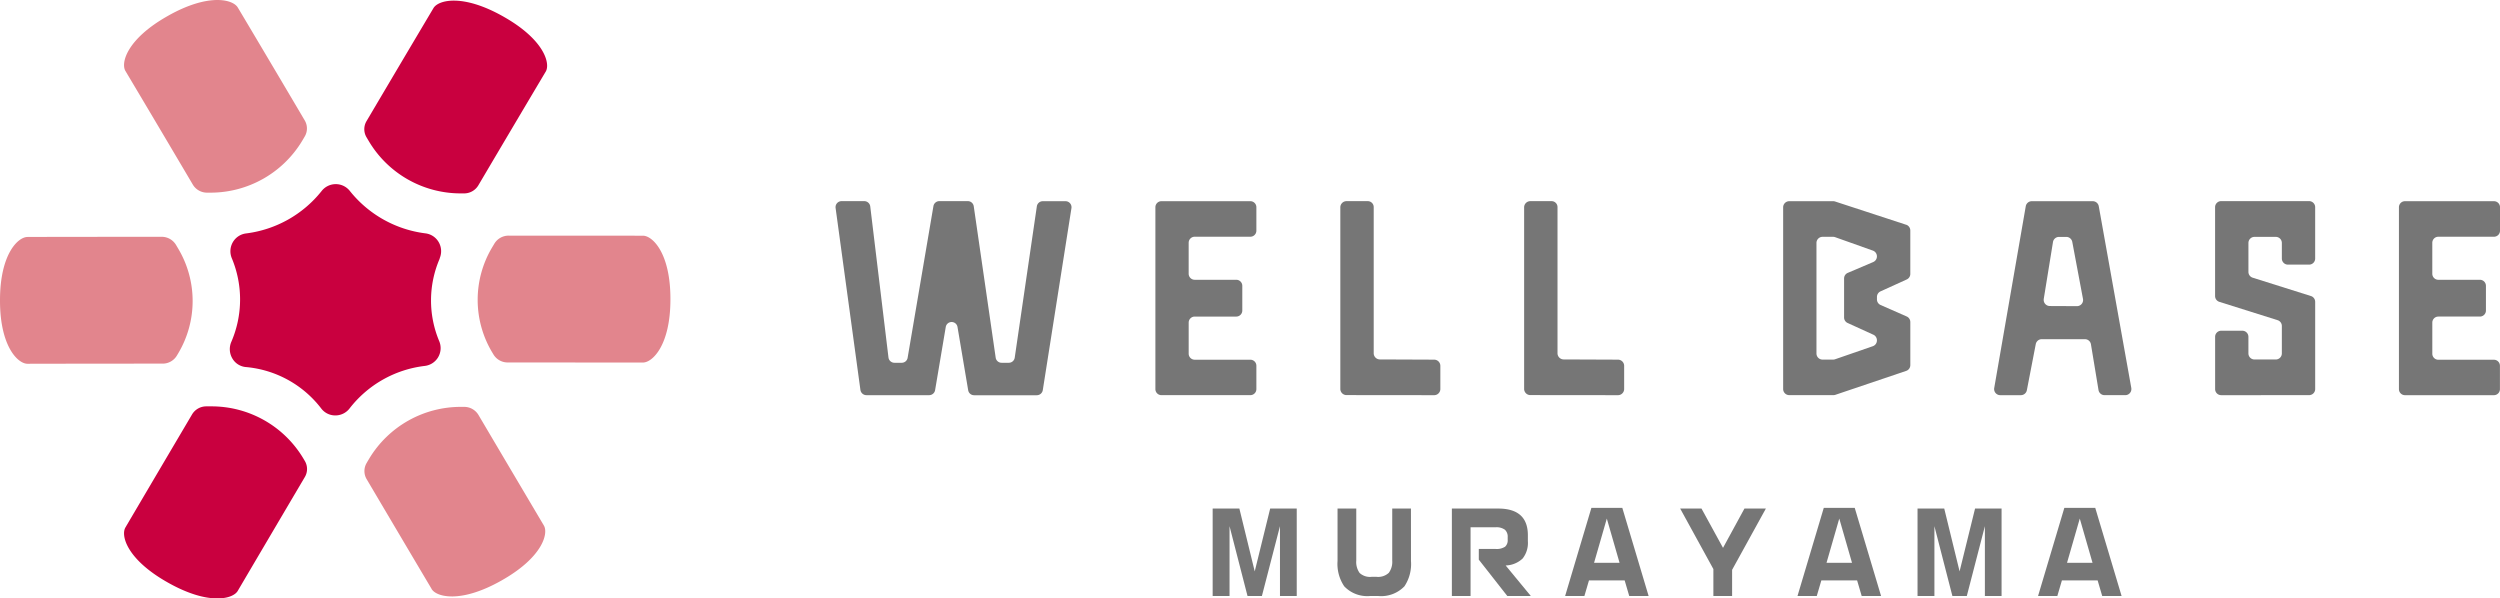
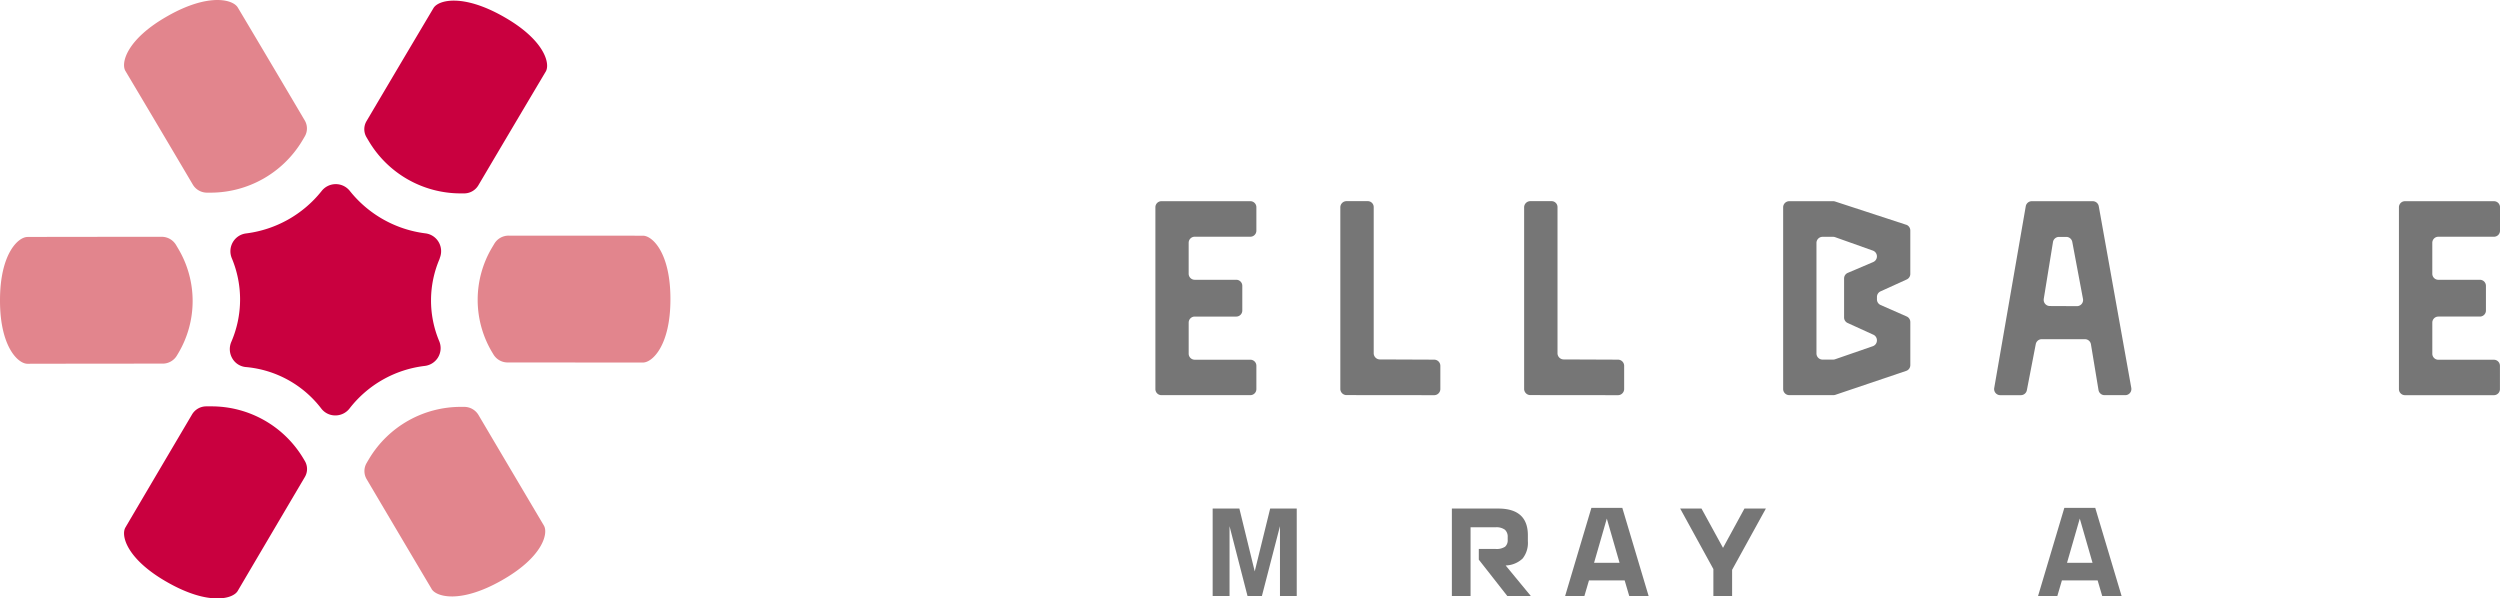
<svg xmlns="http://www.w3.org/2000/svg" id="wellbase--murayama__logo" width="224.638" height="53.772" viewBox="0 0 224.638 53.772">
  <defs>
    <clipPath id="clip-path">
      <rect id="長方形_34" data-name="長方形 34" width="224.638" height="53.772" fill="none" />
    </clipPath>
  </defs>
  <path id="パス_75" data-name="パス 75" d="M199.1,81.327l-1.388,5.645-1.38-5.645h-2.4v7.856h1.517V82.912l1.615,6.271h1.293l1.623-6.271v6.271h1.507l0-7.856Z" transform="translate(-84.968 -35.631)" fill="#767676" />
  <g id="グループ_25" data-name="グループ 25" transform="translate(0 0)">
    <g id="グループ_24" data-name="グループ 24" clip-path="url(#clip-path)">
-       <path id="パス_76" data-name="パス 76" d="M220.491,86.038a3.611,3.611,0,0,1-.587,2.273,2.9,2.9,0,0,1-2.387.871h-.665a2.855,2.855,0,0,1-2.36-.871,3.6,3.6,0,0,1-.6-2.273V81.326h1.683V86a1.687,1.687,0,0,0,.3,1.113,1.375,1.375,0,0,0,1.078.348h.443a1.4,1.4,0,0,0,1.1-.357,1.651,1.651,0,0,0,.31-1.1V81.327h1.682Z" transform="translate(-93.707 -35.63)" fill="#767676" />
      <path id="パス_77" data-name="パス 77" d="M239.273,89.182h-2.113L234.6,85.917v-.961H236.1a1.386,1.386,0,0,0,.861-.2.768.768,0,0,0,.235-.626V83.9a.843.843,0,0,0-.249-.67,1.277,1.277,0,0,0-.846-.22h-2.241v6.173H232.18V81.326h4.158q2.671,0,2.671,2.4v.529a2.257,2.257,0,0,1-.469,1.558,2.3,2.3,0,0,1-1.527.627Z" transform="translate(-101.722 -35.63)" fill="#767676" />
      <path id="パス_78" data-name="パス 78" d="M257.794,89.137h-1.742l-.411-1.4h-3.206l-.411,1.4h-1.732l2.36-7.915h2.779Zm-2.612-2.984-1.144-3.972-1.145,3.972Z" transform="translate(-109.657 -35.585)" fill="#767676" />
      <path id="パス_79" data-name="パス 79" d="M276.391,81.326l-3.034,5.506v2.351h-1.683v-2.42l-2.984-5.437h1.916l1.934,3.532,1.926-3.532Z" transform="translate(-117.718 -35.63)" fill="#767676" />
-       <path id="パス_80" data-name="パス 80" d="M294.966,89.137h-1.742l-.411-1.4H289.6l-.411,1.4h-1.732l2.36-7.915H292.6Zm-2.612-2.984-1.144-3.972-1.145,3.972Z" transform="translate(-125.942 -35.585)" fill="#767676" />
-       <path id="パス_81" data-name="パス 81" d="M314.2,89.183H312.7V82.911l-1.624,6.272H309.78l-1.615-6.272v6.272h-1.517V81.326h2.4l1.379,5.645,1.39-5.645H314.2Z" transform="translate(-134.348 -35.63)" fill="#767676" />
      <path id="パス_82" data-name="パス 82" d="M333.429,89.137h-1.742l-.411-1.4h-3.209l-.411,1.4h-1.732l2.36-7.915h2.779Zm-2.612-2.984-1.145-3.972-1.145,3.972Z" transform="translate(-142.793 -35.585)" fill="#767676" />
      <path id="パス_83" data-name="パス 83" d="M384.188,32.176h7.991a.543.543,0,0,1,.542.542v2.109a.543.543,0,0,1-.542.542h-5a.542.542,0,0,0-.542.542h0l0,2.785a.542.542,0,0,0,.542.541h3.735a.542.542,0,0,1,.542.542V42a.542.542,0,0,1-.542.542h-3.734a.542.542,0,0,0-.542.542V45.88a.542.542,0,0,0,.542.542h4.992a.543.543,0,0,1,.542.542v2.1a.542.542,0,0,1-.542.542h-7.991a.542.542,0,0,1-.542-.542V32.718a.542.542,0,0,1,.542-.542" transform="translate(-168.082 -14.097)" fill="#767676" />
      <path id="パス_84" data-name="パス 84" d="M185.31,32.174H193.3a.542.542,0,0,1,.542.542v2.109a.542.542,0,0,1-.542.542h-5a.542.542,0,0,0-.542.542h0l0,2.785a.542.542,0,0,0,.542.541h3.735a.543.543,0,0,1,.542.542V42a.543.543,0,0,1-.542.542h-3.734a.543.543,0,0,0-.542.542v2.792a.542.542,0,0,0,.542.542H193.3a.542.542,0,0,1,.542.542v2.1a.542.542,0,0,1-.542.542H185.31a.542.542,0,0,1-.542-.542V32.716a.543.543,0,0,1,.542-.542" transform="translate(-80.95 -14.096)" fill="#767676" />
      <path id="パス_85" data-name="パス 85" d="M216.8,32.167a.535.535,0,0,1,.535.534h0V45.821a.557.557,0,0,0,.544.569l4.9.02a.557.557,0,0,1,.544.569v2.054a.557.557,0,0,1-.544.569h0l-7.9-.008a.557.557,0,0,1-.544-.569V32.737a.557.557,0,0,1,.544-.569Z" transform="translate(-93.9 -14.093)" fill="#767676" />
      <path id="パス_86" data-name="パス 86" d="M246.2,32.167a.535.535,0,0,1,.535.534h0V45.821a.557.557,0,0,0,.544.569l4.9.02a.557.557,0,0,1,.544.569v2.054a.557.557,0,0,1-.544.569l-7.9-.008a.558.558,0,0,1-.544-.569V32.737a.557.557,0,0,1,.544-.569Z" transform="translate(-106.784 -14.093)" fill="#767676" />
-       <path id="パス_87" data-name="パス 87" d="M149.718,46.232a.536.536,0,0,1-.529.456h-.651a.536.536,0,0,1-.528-.44l-1.976-13.639a.541.541,0,0,0-.533-.446h-2.554a.542.542,0,0,0-.533.446l-2.32,13.639a.536.536,0,0,1-.527.44h-.656a.541.541,0,0,1-.535-.459l-1.642-13.607a.542.542,0,0,0-.535-.458h-2.039a.541.541,0,0,0-.542.542.569.569,0,0,0,.006.082l2.23,16.347a.547.547,0,0,0,.541.464h5.634a.542.542,0,0,0,.534-.45l.958-5.675a.535.535,0,0,1,1.056,0l.959,5.681a.538.538,0,0,0,.53.45H151.7a.547.547,0,0,0,.541-.464l2.574-16.347a.542.542,0,0,0-.453-.618.57.57,0,0,0-.082-.006h-2.039a.542.542,0,0,0-.535.458Z" transform="translate(-58.54 -14.091)" fill="#767676" />
      <path id="パス_88" data-name="パス 88" d="M296.207,34.287,289.828,32.2a.537.537,0,0,0-.169-.027h-3.951a.548.548,0,0,0-.548.548V49.051a.547.547,0,0,0,.547.547l3.974,0a.552.552,0,0,0,.176-.029l6.357-2.148a.548.548,0,0,0,.372-.519V43.03a.547.547,0,0,0-.328-.5L293.916,41.5a.547.547,0,0,1-.328-.5v-.225a.547.547,0,0,1,.321-.5l2.355-1.071a.546.546,0,0,0,.321-.5v-3.9a.548.548,0,0,0-.379-.521m-2.953,3.357-2.285.972a.546.546,0,0,0-.333.506v3.5a.547.547,0,0,0,.32.5l2.31,1.052a.548.548,0,0,1,.32.5v.016a.547.547,0,0,1-.369.517l-3.386,1.172a.555.555,0,0,1-.179.03H288.7a.547.547,0,0,1-.547-.547V35.922a.547.547,0,0,1,.547-.548h.948a.54.54,0,0,1,.184.032l3.389,1.206a.547.547,0,0,1,.364.516v.011a.547.547,0,0,1-.332.5" transform="translate(-124.934 -14.094)" fill="#767676" />
      <path id="パス_89" data-name="パス 89" d="M327.761,32.175h-5.48a.549.549,0,0,0-.541.455l-2.834,16.331a.549.549,0,0,0,.447.635.582.582,0,0,0,.094.008H321.3a.549.549,0,0,0,.539-.446l.8-4.139a.55.55,0,0,1,.539-.446h3.877a.549.549,0,0,1,.542.46l.68,4.111a.549.549,0,0,0,.542.459h1.863a.549.549,0,0,0,.549-.549.565.565,0,0,0-.008-.1L328.3,32.627a.549.549,0,0,0-.543-.452m-4.4,8.779.829-5.11a.549.549,0,0,1,.542-.461h.652a.55.55,0,0,1,.54.45l.962,5.121a.549.549,0,0,1-.439.641.531.531,0,0,1-.1.01l-2.444-.011a.55.55,0,0,1-.547-.552A.557.557,0,0,1,323.358,40.954Z" transform="translate(-139.715 -14.096)" fill="#767676" />
-       <path id="パス_90" data-name="パス 90" d="M354.783,49.6l7.9-.005a.546.546,0,0,0,.546-.546h0V41.211a.547.547,0,0,0-.383-.521l-5.232-1.648a.546.546,0,0,1-.383-.521v-2.6a.547.547,0,0,1,.547-.547h1.91a.546.546,0,0,1,.546.547v1.4a.547.547,0,0,0,.547.547h1.9a.547.547,0,0,0,.547-.547V32.708a.547.547,0,0,0-.547-.547h-7.9a.546.546,0,0,0-.546.546h0v7.984a.546.546,0,0,0,.383.521l5.233,1.647a.547.547,0,0,1,.383.522v2.465a.546.546,0,0,1-.547.546h-1.91a.546.546,0,0,1-.547-.546V44.356a.547.547,0,0,0-.546-.548h-1.9a.546.546,0,0,0-.546.547v4.694a.546.546,0,0,0,.543.549Z" transform="translate(-155.198 -14.09)" fill="#767676" />
      <path id="パス_91" data-name="パス 91" d="M91.237,37.688c-.015,0-5.156,0-12.068-.006a1.489,1.489,0,0,0-1.283.725c-.072.122-.146.245-.217.364a9.189,9.189,0,0,0,0,9.36l.137.226a1.483,1.483,0,0,0,1.279.721l12.151.007c.861,0,2.472-1.551,2.472-5.68v-.038c0-4.127-1.611-5.68-2.472-5.68" transform="translate(-33.467 -16.509)" fill="#e2858d" />
      <path id="パス_92" data-name="パス 92" d="M64.474.776c-.007.011-2.56,4.3-6.016,10.154a1.417,1.417,0,0,0,0,1.448c.072.122.144.243.216.364a9.6,9.6,0,0,0,8.283,4.68h.27a1.485,1.485,0,0,0,1.279-.724c3.461-5.863,6.05-10.213,6.058-10.224.429-.729-.138-2.868-3.793-4.933l-.017-.01a.076.076,0,0,0-.016-.009C67.083-.541,64.9.046,64.473.775" transform="translate(-25.525 -0.044)" fill="#c9003f" />
      <path id="パス_93" data-name="パス 93" d="M19.959,75.868c.007-.013,2.532-4.305,5.99-10.161a1.488,1.488,0,0,1,1.281-.723h.43a9.607,9.607,0,0,1,8.287,4.68l.134.226a1.413,1.413,0,0,1,0,1.446c-3.46,5.863-6.022,10.218-6.029,10.232-.429.729-2.609,1.318-6.266-.747l-.016-.009c-.006,0-.012-.005-.017-.01-3.655-2.062-4.223-4.2-3.793-4.933" transform="translate(-8.691 -28.47)" fill="#c9003f" />
      <path id="パス_94" data-name="パス 94" d="M2.473,37.88c.015,0,5.145-.011,12.057-.013a1.5,1.5,0,0,1,1.283.726l.215.363a9.188,9.188,0,0,1,0,9.359l-.137.229a1.484,1.484,0,0,1-1.279.72c-6.921,0-12.125.013-12.141.013C1.611,49.278,0,47.727,0,43.6v-.037c0-4.129,1.612-5.68,2.472-5.68" transform="translate(0 -16.59)" fill="#e2858d" />
      <path id="パス_95" data-name="パス 95" d="M30.062.675c.008.012,2.558,4.288,6.014,10.143a1.417,1.417,0,0,1,0,1.448c-.071.122-.143.246-.215.365a9.61,9.61,0,0,1-8.284,4.68H27.3a1.483,1.483,0,0,1-1.279-.724c-3.462-5.864-6.05-10.2-6.057-10.214-.429-.729.138-2.867,3.794-4.932l.032-.019C27.451-.643,29.632-.053,30.061.676" transform="translate(-8.695 0)" fill="#e2858d" />
      <path id="パス_96" data-name="パス 96" d="M64.317,81.426c-.007-.011-2.383-4.011-5.84-9.866a1.424,1.424,0,0,1,0-1.447c.071-.124.142-.245.216-.367a9.6,9.6,0,0,1,8.283-4.678h.268a1.488,1.488,0,0,1,1.281.723c3.462,5.863,5.873,9.926,5.878,9.937.432.729-.137,2.868-3.792,4.933l-.016.01-.017.009c-3.656,2.065-5.836,1.476-6.266.747" transform="translate(-25.534 -28.508)" fill="#e2858d" />
      <path id="パス_97" data-name="パス 97" d="M55.6,36.123a1.626,1.626,0,0,0-.081-1.461,1.6,1.6,0,0,0-1.206-.794,10.333,10.333,0,0,1-6.768-3.794,1.612,1.612,0,0,0-2.554,0,10.3,10.3,0,0,1-6.768,3.8,1.6,1.6,0,0,0-1.2.784,1.627,1.627,0,0,0-.092,1.456,9.6,9.6,0,0,1-.046,7.5,1.646,1.646,0,0,0,.086,1.487,1.563,1.563,0,0,0,1.192.779,9.592,9.592,0,0,1,6.8,3.726,1.576,1.576,0,0,0,1.259.624h.006a1.611,1.611,0,0,0,1.283-.632,10.042,10.042,0,0,1,6.748-3.816,1.61,1.61,0,0,0,1.3-2.237,9.454,9.454,0,0,1,.052-7.413" transform="translate(-16.098 -12.901)" fill="#c9003f" />
    </g>
  </g>
</svg>